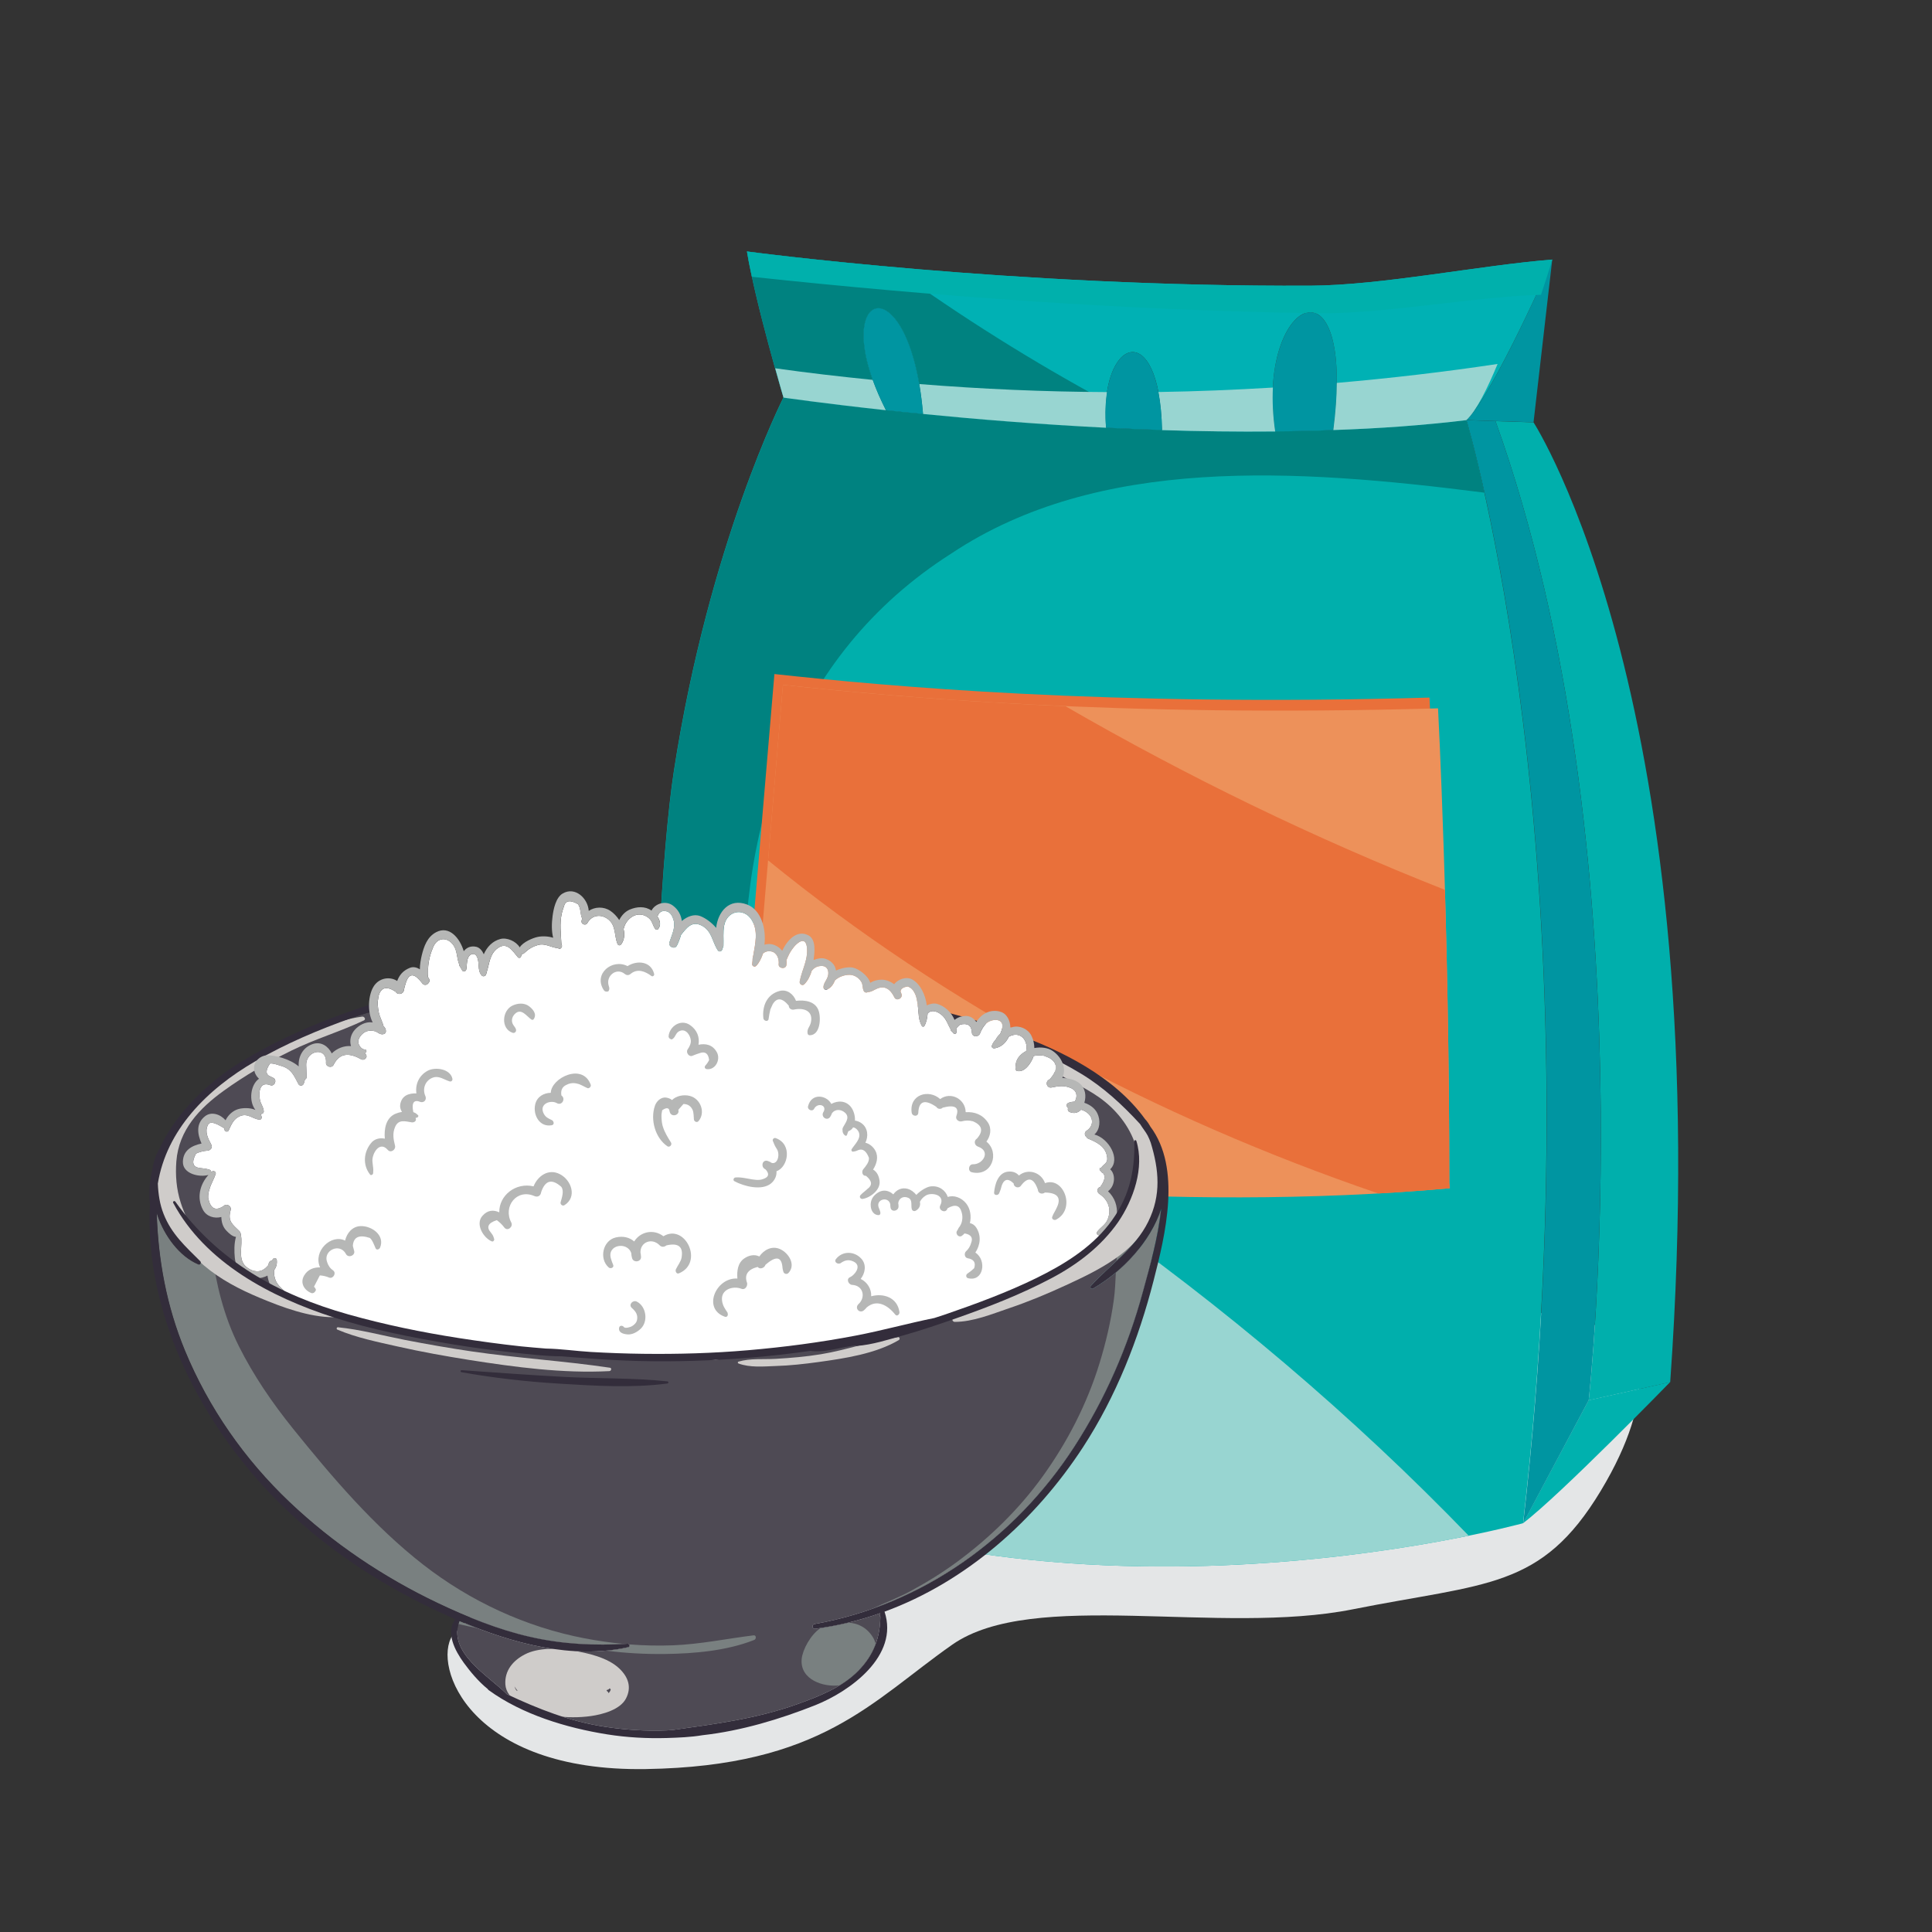
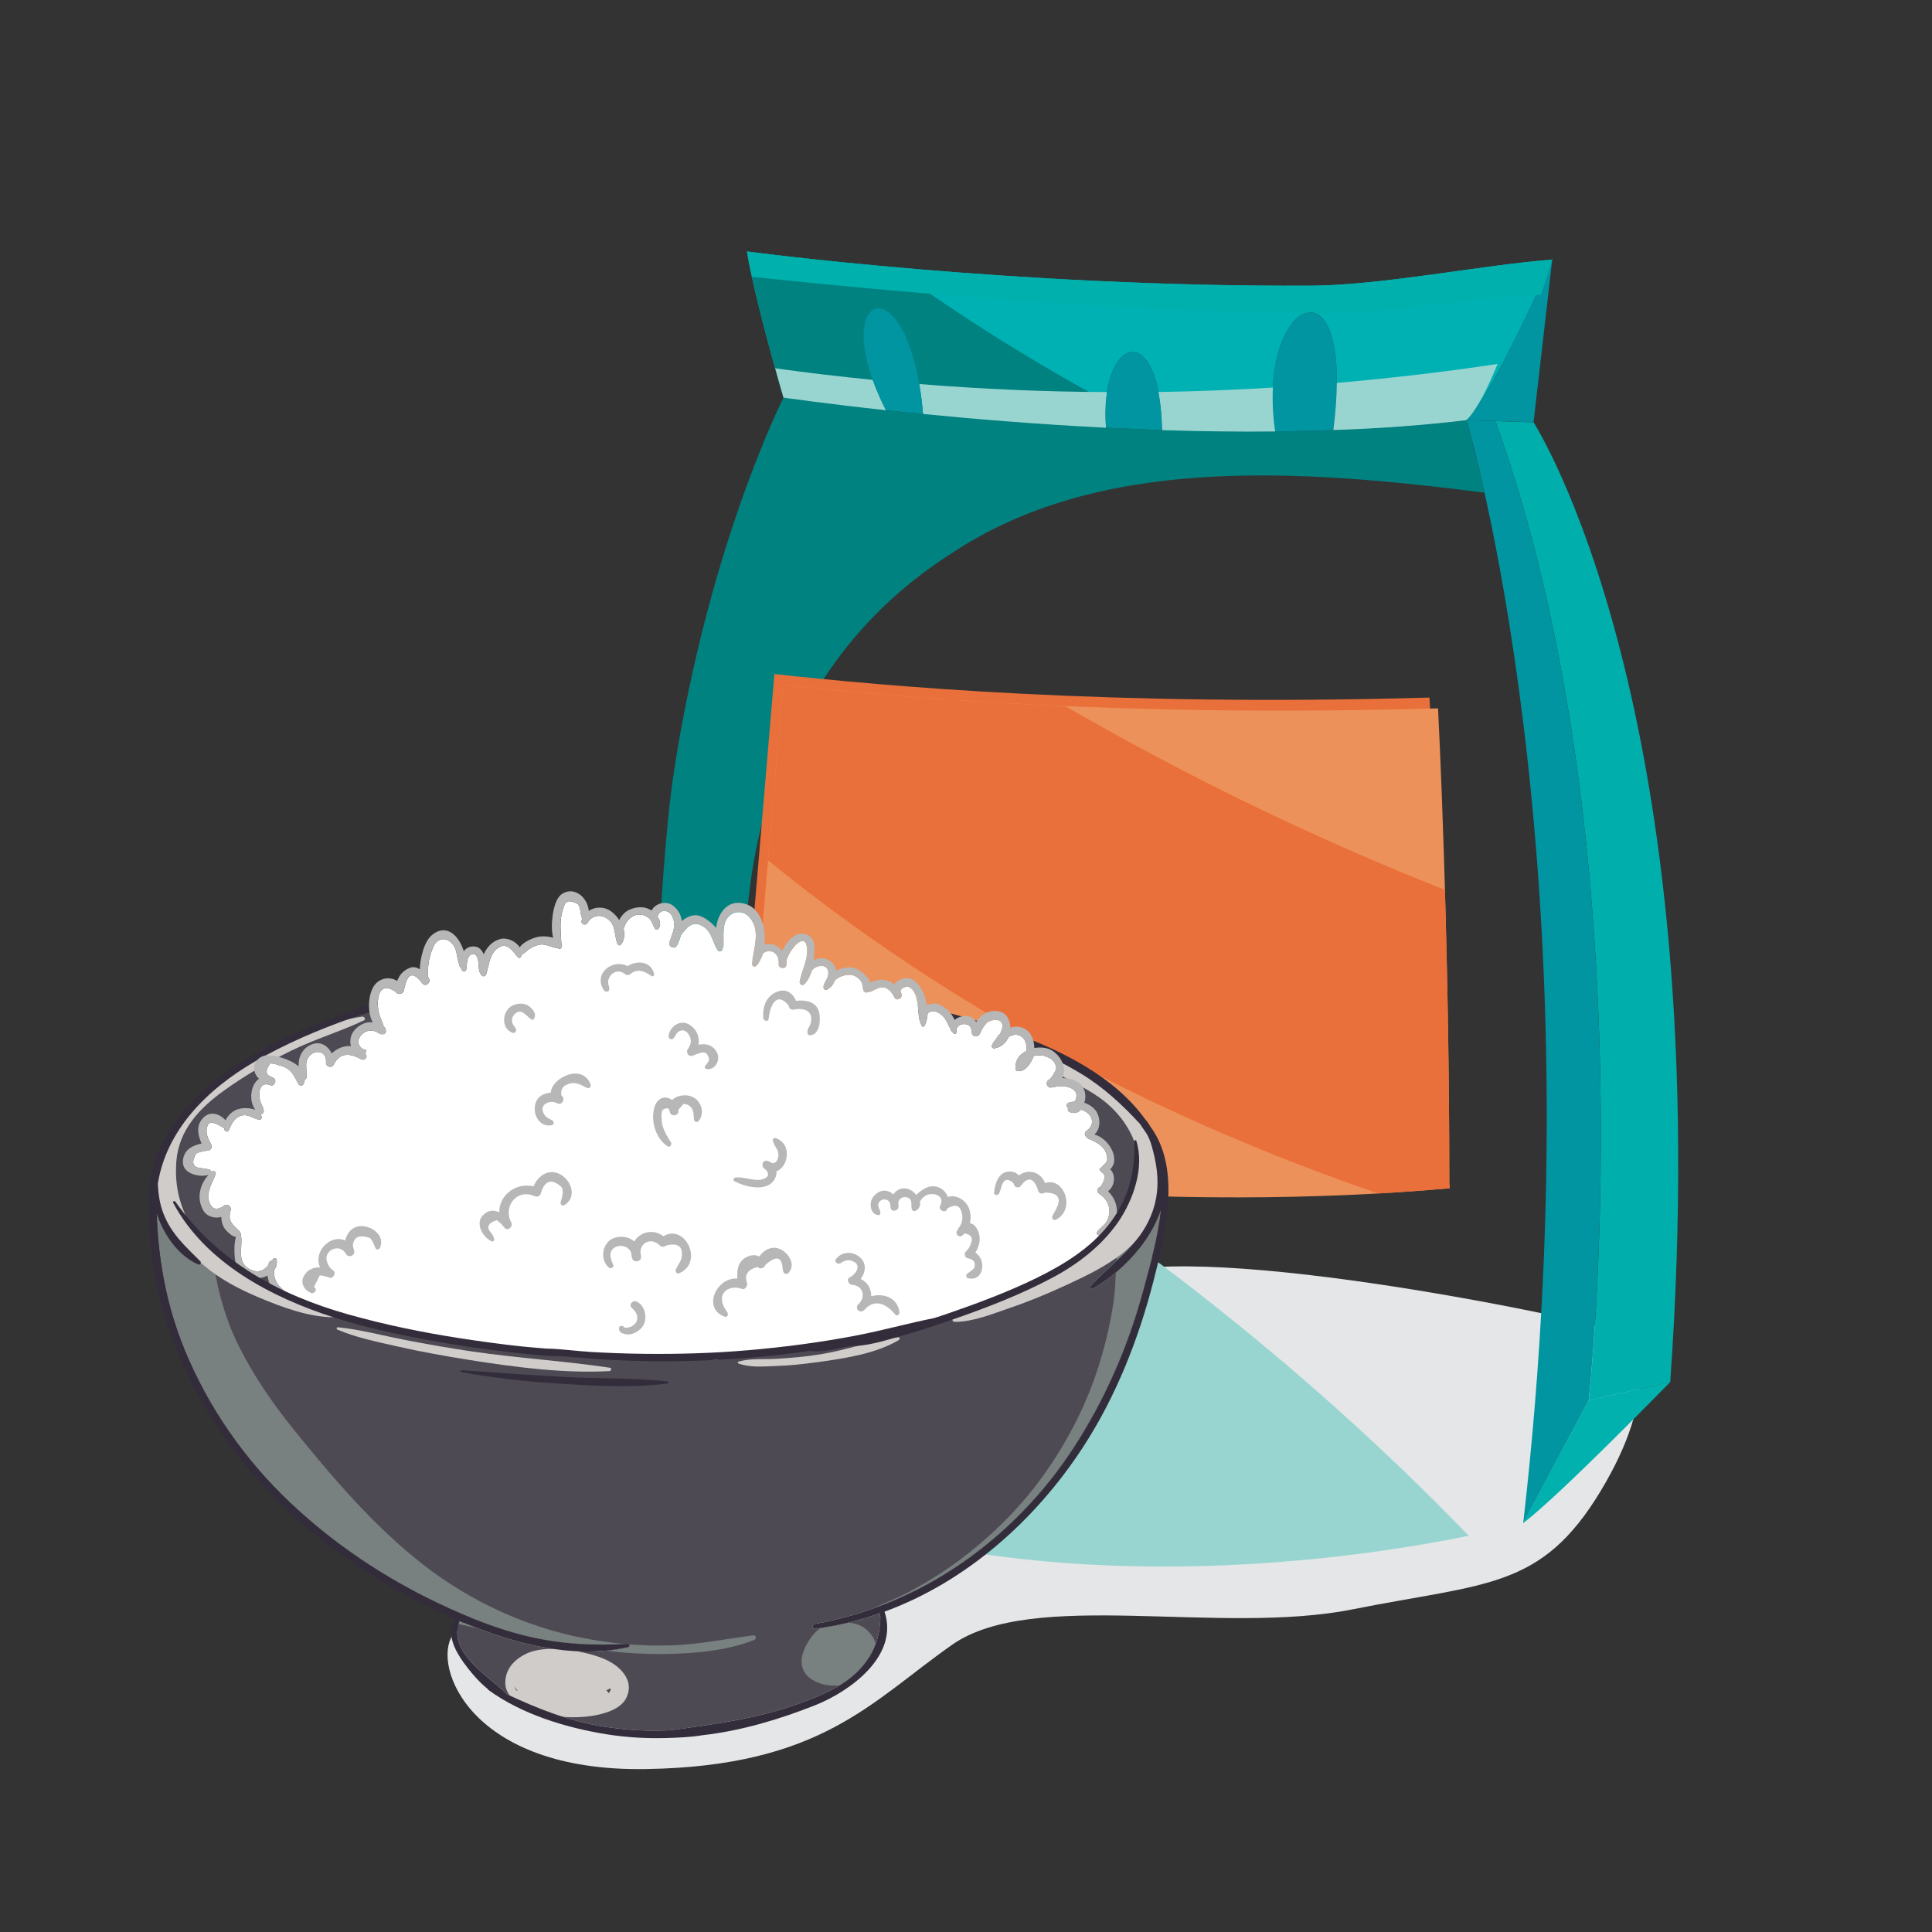
<svg xmlns="http://www.w3.org/2000/svg" version="1.1" id="Capa_1" x="0px" y="0px" viewBox="0 0 269.29 269.29" style="enable-background:new 0 0 269.29 269.29;" xml:space="preserve">
  <rect x="0" y="0" width="269.29" height="269.29" fill="#333333" stroke="none" />
  <style type="text/css">
	.st0{fill:#E4E6E7;}
	.st1{fill:#00AFAC;}
	.st2{fill:#00B1AE;}
	.st3{fill:#0095A1;}
	.st4{fill:#98D5D1;}
	.st5{fill:#008280;}
	.st6{fill:#00B1B4;}
	.st7{fill:#00B0AC;}
	.st8{fill:#E9703A;}
	.st9{fill:#ED915A;}
	.st10{fill:#4E4A54;}
	.st11{fill:#798080;}
	.st12{fill:#CFCCCA;}
	.st13{fill:#332D3B;}
	.st14{fill:#FFFFFF;}
	.st15{fill:#B6B7B6;}
</style>
  <g>
    <path class="st0" d="M63.07,227.94c-2.83,4.3,2.44,19.03,26.94,18.64c24.51-0.39,31.47-9.47,42.72-17.34s37.23-1.22,55.84-4.93   c18.61-3.71,26.26-2.75,34.55-16.51c8.29-13.75,5-20.72,3.83-21.8c-1.16-1.08-54.76-12.67-71.43-8.64   c-16.67,4.02-63.27,21.83-65.52,23.23S63.07,227.94,63.07,227.94z" />
    <g>
      <g>
        <g id="XMLID_2_">
          <g>
            <path class="st1" d="M213.75,58.87c0,0,25.76,39.67,19.05,133.78l-11.36,2.53c0,0,8.61-76.23-12.99-136.48L213.75,58.87z" />
            <path class="st2" d="M221.43,195.17l11.36-2.53c0,0-15.33,15.76-20.5,19.67L221.43,195.17z" />
            <path class="st3" d="M208.45,58.69c21.59,60.25,12.99,136.48,12.99,136.48l-9.13,17.14c10.61-92.15-7.91-153.75-7.91-153.75       L208.45,58.69z" />
-             <path class="st1" d="M185.84,59.94c6.33-0.21,12.59-0.66,18.54-1.38c0,0,18.52,61.61,7.91,153.75c0,0-70.64,19.55-122.29-11.72       c0,0,0.39-70.24,3.94-93.22c4.9-31.61,15.25-51.95,15.25-51.95s5.49,0.8,14.28,1.76c1.61,0.17,3.35,0.36,5.16,0.52       c7.24,0.72,16.03,1.44,25.51,1.92c2.55,0.13,5.16,0.23,7.81,0.32c5.18,0.17,10.47,0.24,15.77,0.19       C180.44,60.11,183.16,60.06,185.84,59.94z" />
            <path class="st4" d="M91.7,134.29c-1.48,29.11-1.69,66.3-1.69,66.3c41.47,25.11,95.15,17.46,114.71,13.47       C172.26,180.44,132.57,153.13,91.7,134.29z" />
            <path class="st5" d="M132.6,77.15c20.45-13.63,47.91-11.85,74.3-8.48c-1.46-6.58-2.52-10.11-2.52-10.11       c-5.95,0.72-12.21,1.17-18.54,1.38c-2.68,0.12-5.4,0.17-8.1,0.19c-5.31,0.05-10.6-0.02-15.77-0.19       c-2.65-0.09-5.26-0.19-7.81-0.32c-9.48-0.47-18.27-1.2-25.51-1.92c-1.82-0.16-3.55-0.35-5.16-0.52       c-8.79-0.95-14.28-1.76-14.28-1.76s-10.35,20.34-15.25,51.95c-3.56,22.98-3.94,93.22-3.94,93.22       c13.54,8.2,28.39,12.88,42.92,15.36C101.02,176.14,87.8,105.66,132.6,77.15z" />
            <path class="st3" d="M216.36,36.18l-2.61,22.68l-5.3-0.17l-4.06-0.14C208.11,55.07,216.36,36.18,216.36,36.18z" />
            <path class="st3" d="M182.71,43.52c2.48,0.08,4.61,4.9,3.13,16.42c-2.68,0.12-5.4,0.17-8.1,0.19       C176.23,50.09,179.73,43.41,182.71,43.52z" />
            <path class="st6" d="M182.69,39.82c-41.63,0.2-78.57-4.77-78.57-4.77c1.19,7.26,5.09,20.37,5.09,20.37s5.49,0.8,14.28,1.76       c-8.71-17.08,3.38-20.96,5.16,0.52c7.24,0.72,16.03,1.44,25.51,1.92c-0.99-12.5,7.49-15.66,7.81,0.32       c5.18,0.17,10.47,0.24,15.77,0.19c-1.51-10.05,1.98-16.72,4.97-16.62c2.48,0.08,4.61,4.9,3.13,16.42       c6.33-0.21,12.59-0.66,18.54-1.38c3.72-3.49,11.98-22.37,11.98-22.37C206.3,36.97,192.64,39.78,182.69,39.82z" />
            <path class="st5" d="M124.35,37.22c-12.44-1.12-20.23-2.16-20.23-2.16c1.19,7.26,5.09,20.37,5.09,20.37s5.49,0.8,14.28,1.76       c-8.71-17.08,3.38-20.96,5.16,0.52c7.24,0.72,16.03,1.44,25.51,1.92c-0.11-1.36-0.09-2.58,0-3.7       C143.97,50.42,134.03,44.2,124.35,37.22z" />
            <path class="st4" d="M109.21,55.42c0,0,5.49,0.8,14.28,1.76c-0.77-1.52-1.38-2.93-1.84-4.23c-4.56-0.46-9.1-0.98-13.6-1.62       C108.72,53.78,109.21,55.42,109.21,55.42z" />
            <path class="st4" d="M128.13,53.53c0.22,1.27,0.4,2.65,0.53,4.17c7.24,0.72,16.03,1.44,25.51,1.92       c-0.15-1.89-0.06-3.53,0.16-4.97C145.54,54.61,136.8,54.23,128.13,53.53z" />
            <path class="st4" d="M177.42,54.02c-5.33,0.32-10.65,0.54-15.97,0.62c0.29,1.46,0.47,3.21,0.52,5.31       c5.18,0.17,10.47,0.24,15.77,0.19C177.41,57.92,177.33,55.87,177.42,54.02z" />
            <path class="st7" d="M214.79,41.09c0.95-2.82,1.57-4.91,1.57-4.91c-10.06,0.79-23.72,3.59-33.68,3.64       c-41.63,0.2-78.57-4.77-78.57-4.77c0.17,1.07,0.41,2.27,0.69,3.53c25.51,2.73,51.31,4.6,77.14,5.06       c0.26-0.09,0.52-0.15,0.77-0.14c0.23,0.01,0.47,0.07,0.69,0.16C192.74,43.83,205.47,41.34,214.79,41.09z" />
            <path class="st4" d="M186.33,53.37c-0.01,1.89-0.16,4.07-0.48,6.57c6.33-0.21,12.59-0.66,18.54-1.38       c1.4-1.31,2.95-4.44,4.35-7.83C201.29,51.85,193.81,52.72,186.33,53.37z" />
            <path class="st3" d="M161.97,59.94c-2.65-0.09-5.26-0.19-7.81-0.32C153.17,47.12,161.65,43.96,161.97,59.94z" />
            <path class="st3" d="M128.65,57.7c-1.82-0.16-3.55-0.35-5.16-0.52C114.78,40.1,126.87,36.22,128.65,57.7z" />
          </g>
        </g>
        <g>
          <path class="st8" d="M200.82,163.41c0-36.21-1.56-65.96-1.56-65.96l-0.01-0.22c-44.85,1.29-75.87-1.6-91.31-3.28l-5.61,66.21      c19.22,2.84,59.47,7.5,98.56,3.96L200.82,163.41z" />
        </g>
        <g>
          <path class="st9" d="M202.01,164.91c0-36.21-1.56-65.96-1.56-65.96l-0.01-0.22c-44.85,1.29-75.87-1.61-91.31-3.28l-5.61,66.21      c19.22,2.84,59.47,7.5,98.55,3.96L202.01,164.91z" />
        </g>
        <g>
          <path class="st8" d="M202.01,164.91c0-15.4-0.28-29.61-0.61-40.88c-18.2-7.18-35.89-15.77-52.9-25.6      c-17.64-0.76-30.87-2.05-39.37-2.97l-2.07,24.46c24.92,20.3,53.97,35.81,85.06,46.43c3.32-0.19,6.64-0.43,9.95-0.72      L202.01,164.91z" />
        </g>
      </g>
      <g>
        <path class="st10" d="M159.31,180.02c-2.08,7.67-5.27,15.01-9.6,21.68c-8.23,12.7-21.22,22.03-36.21,24.67     c-0.37,0.07-0.29,0.71,0.09,0.66c3.14-0.41,6.17-1.15,9.1-2.18c-0.02,0.14-0.03,0.29-0.05,0.43c0,0.04,0.04,0.05,0.07,0.04     c-0.04,2.94-0.92,5.36-3.06,7.55c-2.28,2.34-5.54,3.6-8.56,4.68c-5.68,2.02-11.42,2.75-17.3,3.58c-0.28,0.02-0.56,0.04-0.84,0.06     c-2.9,0.12-5.81-0.07-8.67-0.51c-4.9-0.75-9.24-2.48-13.62-4.53c-2.74-2.72-8.28-5.8-6.62-10.22c7.35,3.13,15.72,5.4,23.52,3.66     c0.27-0.06,0.21-0.5-0.07-0.48c-4.63,0.29-9.12,0.07-13.65-0.97c-4.45-1.02-8.73-2.76-12.84-4.72     c-7.54-3.59-14.57-8.31-20.63-14.06c-6.27-5.95-11.29-13.14-14.59-21.14c-2.56-6.2-3.73-12.62-3.93-19.19     c0.04,0.14,0.09,0.28,0.13,0.42c0.92,2.7,2.99,5.65,5.69,6.77c0.24,0.1,0.41-0.26,0.25-0.42c-2.07-2.07-4-3.77-5.11-6.58     c-0.54-1.35-0.75-2.8-0.81-4.25c1.22-7.44,6.78-13.1,13.58-17.04c4.26-2.47,8.86-4.42,13.5-6.06c0.74-0.26,1.48-0.5,2.23-0.73     c0.06,0.01,0.12,0.01,0.19,0c19.68-4.06,39.55-5.19,59.52-2.74c9.43,1.16,18.92,3.02,27.96,5.98c4.05,1.33,7.97,3.02,11.63,5.23     c3.19,1.92,5.81,4.36,8.3,7.06c0.34,0.56,0.79,1.1,1.06,1.61c0.17,0.32,0.3,0.66,0.43,1.01c1.14,3.76,1.48,7.27-0.35,10.99     s-5.29,5.97-8,8.95c-0.18,0.2,0.05,0.53,0.3,0.38c4.1-2.38,8-6.51,9.51-11.12C161.43,172.48,160.27,176.49,159.31,180.02z" />
        <g>
          <path class="st11" d="M149.71,201.71c4.32-6.67,7.52-14.02,9.6-21.68c0.96-3.53,2.12-7.54,2.5-11.49      c-1.11,3.37-3.48,6.47-6.28,8.83c-0.06,1.3-0.11,2.6-0.29,3.86c-0.41,2.97-1.1,5.9-1.98,8.77c-1.74,5.67-4.48,11-7.94,15.8      c-3.28,4.55-7.36,8.53-11.87,11.86c-2.07,1.53-4.27,2.89-6.53,4.11c-1.78,0.96-3.7,1.68-5.52,2.54      C133.02,220.26,142.97,212.12,149.71,201.71z" />
          <path class="st11" d="M122.05,229.17c-0.07-0.33-0.19-0.65-0.38-0.96c-0.82-1.34-2.09-1.98-3.42-2.03      c-1.28,0.31-2.58,0.56-3.9,0.76c-1.4,0.95-2.49,3.03-2.61,4.31c-0.26,2.88,3.05,3.97,5.36,3.65c0.93-0.57,1.8-1.23,2.56-2.01      C120.79,231.73,121.56,230.5,122.05,229.17z" />
          <path class="st11" d="M155.98,172.91c-0.19,0.93-0.29,1.88-0.36,2.84c1.7-1.6,3.32-3.27,4.38-5.44      c0.36-0.73,0.63-1.44,0.83-2.15c-1.46,1.76-2.99,3.57-4.09,5.49c-0.04-0.25-0.08-0.5-0.14-0.75      C156.53,172.61,156.05,172.6,155.98,172.91z" />
          <path class="st11" d="M105.04,227.94c-3.77,0.47-7.43,1.24-11.24,1.39c-2.04,0.08-4.09,0.03-6.13-0.13      c0.11,0.12,0.09,0.37-0.11,0.41c-0.99,0.22-1.99,0.38-3,0.47c2.68,0.35,5.4,0.49,8.1,0.46c4.1-0.05,8.63-0.44,12.47-1.96      C105.44,228.46,105.43,227.89,105.04,227.94z" />
          <path class="st11" d="M64.04,225.95c-0.05,0.14-0.1,0.28-0.14,0.41c0.86,0.2,1.73,0.4,2.6,0.58      C65.67,226.63,64.85,226.3,64.04,225.95z" />
          <path class="st11" d="M73.84,228.16c4.4,1.01,8.77,1.24,13.25,0.99c-1.88-0.17-3.74-0.44-5.59-0.79      c-8.2-1.57-15.93-5.15-22.51-10.27c-6.88-5.36-12.7-12.2-18.15-18.96c-2.89-3.59-5.51-7.41-7.57-11.54      c-2.11-4.23-3.16-8.66-3.79-13.32c-0.06-0.47-0.68-0.52-0.79-0.1c-2.93-2.61-5.1-5.74-6.18-9.57c-0.06-0.22-0.21-0.34-0.38-0.39      c-0.06,0.26-0.11,0.53-0.15,0.8c0.06,1.45,0.27,2.9,0.81,4.25c1.11,2.81,3.04,4.51,5.11,6.58c0.17,0.17,0,0.52-0.25,0.42      c-2.7-1.13-4.77-4.08-5.69-6.77c-0.05-0.13-0.09-0.28-0.13-0.42c0.2,6.57,1.37,12.98,3.93,19.19      c3.3,7.99,8.32,15.19,14.59,21.14c6.06,5.75,13.09,10.47,20.63,14.06C65.11,225.4,69.39,227.14,73.84,228.16z" />
        </g>
        <g>
          <path class="st12" d="M50.49,141.7c-4.02,0.54-7.96,2.44-11.56,4.25c-3.67,1.84-7.21,4.04-10.41,6.61      c-1.94,1.56-3.35,3.43-4.21,5.6c-0.98,1.01-1.63,2.52-1.94,4.1c-0.08,0.24-0.14,0.49-0.19,0.74c-1.27,2.48-0.14,6,1.07,8.28      c0.92,1.74,2.5,3.43,4.35,4.37c0.27,0.25,0.54,0.49,0.82,0.73c2.3,1.96,5.01,3.36,7.79,4.52c3.11,1.3,6.86,2.7,10.27,2.7      c0.26,0,0.37-0.37,0.14-0.5c-1.69-0.94-3.61-1.47-5.5-2c-0.76-0.28-1.52-0.56-2.26-0.9c-2.09-0.94-4.05-2.16-5.91-3.49      c-1.97-1.41-3.74-3.08-5.35-4.88c-0.53-0.59-1.02-1.22-1.49-1.86c-0.34-0.78-0.68-1.56-0.93-2.37c-0.59-1.85-0.75-3.79-0.6-5.72      c0.34-4.38,3.23-7.41,6.61-9.85c2.97-2.14,6.16-3.99,9.44-5.6c3.28-1.61,6.8-2.64,10.09-4.2      C51.04,142.08,50.79,141.67,50.49,141.7z" />
          <path class="st12" d="M160.97,160.22c-0.12-0.56-0.32-1.1-0.62-1.58c-2.3-5.03-7.24-9.18-12.29-10.7      c-0.42-0.13-0.69,0.51-0.3,0.71c0.04,0.02,0.08,0.04,0.13,0.07c-0.57-0.19-1.13-0.36-1.69-0.49c-0.31-0.07-0.45,0.32-0.21,0.49      c2.27,1.59,4.9,2.61,7.18,4.21c2.36,1.66,4.27,4.01,5.14,6.78c0.98,3.12-0.2,6.38-1.87,9.01c-1.51,2.37-4.08,3.91-5.5,6.28      c-0.01,0.03-0.02,0.05-0.03,0.07c-3.62,2.81-7.71,4.64-12.04,6.33c-0.12,0.05-0.17,0.14-0.18,0.23c-1.95,0.6-4.01,1.05-5.79,2      c-0.3,0.16-0.15,0.62,0.17,0.62c2.56,0,5.18-1.09,7.57-1.9c2.7-0.91,5.33-2.01,7.91-3.2c4.57-2.1,9.63-4.56,11.92-9.31      C162.01,166.63,162,163.3,160.97,160.22z" />
          <path class="st12" d="M85.02,190.64c-6.41-0.95-12.89-1.34-19.31-2.28c-3.11-0.46-6.2-1-9.29-1.6c-3.08-0.6-6.2-1.45-9.32-1.76      c-0.17-0.02-0.24,0.26-0.09,0.32c2.67,1.14,5.63,1.73,8.46,2.37c3.28,0.74,6.59,1.33,9.91,1.86c6.43,1.01,13.05,1.9,19.57,1.56      C85.21,191.08,85.29,190.68,85.02,190.64z" />
          <path class="st12" d="M125.19,186.38c-3.63,0.48-7.14,1.79-10.77,2.38c-2.08,0.34-4.18,0.52-6.29,0.64      c-1.72,0.1-3.53-0.1-5.2,0.39c-0.13,0.04-0.12,0.21,0,0.26c1.64,0.6,3.48,0.41,5.2,0.35c1.98-0.06,3.96-0.28,5.92-0.55      c3.69-0.51,7.99-1.15,11.24-3.07C125.46,186.68,125.41,186.35,125.19,186.38z" />
          <path class="st12" d="M86.34,232.58c-1.62-1.56-4.47-2.19-6.6-2.53c-2.03-0.32-4.7-0.43-6.59,0.55      c-1.64,0.85-2.83,2.25-2.71,4.18c0.07,1.07,0.81,2.03,1.78,2.35c2.75,2.11,6.9,2.52,10.15,2.06c1.57-0.22,4.07-0.87,4.88-2.44      C88.07,235.18,87.57,233.76,86.34,232.58z M84.84,236c-0.05-0.12-0.13-0.23-0.26-0.31c-0.01-0.01-0.03-0.02-0.04-0.03      c0.02-0.03,0.04-0.07,0.06-0.11c0.16-0.02,0.3-0.11,0.39-0.24c0.05,0.07,0.1,0.13,0.14,0.2C85.08,235.67,84.98,235.83,84.84,236      z M71.71,235.06c0.14,0.23,0.29,0.44,0.45,0.64c-0.07-0.03-0.13-0.07-0.2-0.1C71.85,235.43,71.77,235.25,71.71,235.06z" />
        </g>
        <g>
          <path class="st13" d="M160.33,157.01c-0.21-0.38-0.45-0.74-0.73-1.03c-4.29-5.94-11.61-9.54-18.28-11.98      c-9.06-3.32-18.82-5.17-28.36-6.45c-16.67-2.22-33.89-2.17-50.57,0.56c0.24-0.07,0.49-0.14,0.73-0.22      c0.15-0.05,0.13-0.29-0.04-0.28c-5.26,0.24-10.55,2.01-15.47,3.78c-4.87,1.76-9.64,3.93-14.05,6.64      c-4.39,2.69-8.99,6.99-11.28,12c-0.54,0.85-0.87,1.84-1.02,2.88c-0.41,1.6-0.55,3.25-0.37,4.93      c-0.78,15.63,7.43,31.22,18.32,41.91c6.17,6.05,13.49,10.87,21.28,14.59c0.97,0.46,1.96,0.91,2.97,1.35      c-1.37,1.91-0.04,4.38,1.18,6.07c0.89,1.22,2.04,2.61,3.35,3.67c0.02,0.05,0.05,0.09,0.1,0.13c4.68,3.41,10.87,5.28,16.52,6.18      c2.76,0.44,5.56,0.59,8.35,0.51c1.57-0.05,3.3-0.11,4.96-0.39c5.41-0.6,10.88-2.26,15.73-4.19c4.82-1.92,11.69-6.86,9.64-13.03      c11.41-4.18,21.03-12.75,27.66-22.92c4.6-7.06,7.74-15.04,9.83-23.18C162.42,172.15,164.72,162.86,160.33,157.01z       M159.31,180.02c-2.08,7.67-5.27,15.01-9.6,21.68c-8.23,12.7-21.22,22.03-36.21,24.67c-0.37,0.07-0.29,0.71,0.09,0.66      c3.14-0.41,6.17-1.15,9.1-2.18c-0.02,0.14-0.03,0.29-0.05,0.43c0,0.04,0.04,0.05,0.07,0.04c-0.04,2.94-0.92,5.36-3.06,7.55      c-2.28,2.34-5.54,3.6-8.56,4.68c-5.68,2.02-11.42,2.75-17.3,3.58c-0.28,0.02-0.56,0.04-0.84,0.06c-2.9,0.12-5.81-0.07-8.67-0.51      c-4.9-0.75-9.24-2.48-13.62-4.53c-2.74-2.72-8.28-5.8-6.62-10.22c7.35,3.13,15.72,5.4,23.52,3.66c0.27-0.06,0.21-0.5-0.07-0.48      c-4.63,0.29-9.12,0.07-13.65-0.97c-4.45-1.02-8.73-2.76-12.84-4.72c-7.54-3.59-14.57-8.31-20.63-14.06      c-6.27-5.95-11.29-13.14-14.59-21.14c-2.56-6.2-3.73-12.62-3.93-19.19c0.04,0.14,0.09,0.28,0.13,0.42      c0.92,2.7,2.99,5.65,5.69,6.77c0.24,0.1,0.41-0.26,0.25-0.42c-2.07-2.07-4-3.77-5.11-6.58c-0.54-1.35-0.75-2.8-0.81-4.25      c1.22-7.44,6.78-13.1,13.58-17.04c4.26-2.47,8.86-4.42,13.5-6.06c0.74-0.26,1.48-0.5,2.23-0.73c0.06,0.01,0.12,0.01,0.19,0      c19.68-4.06,39.55-5.19,59.52-2.74c9.43,1.16,18.92,3.02,27.96,5.98c4.05,1.33,7.97,3.02,11.63,5.23      c3.19,1.92,5.81,4.36,8.3,7.06c0.34,0.56,0.79,1.1,1.06,1.61c0.17,0.32,0.3,0.66,0.43,1.01c1.14,3.76,1.48,7.27-0.35,10.99      s-5.29,5.97-8,8.95c-0.18,0.2,0.05,0.53,0.3,0.38c4.1-2.38,8-6.51,9.51-11.12C161.43,172.48,160.27,176.49,159.31,180.02z" />
          <g>
            <path class="st14" d="M151.38,174.36c-0.86,0.69-2.28,1.35-2.87,2.35c-0.13-0.06-0.29-0.06-0.45,0.02       c-2.56,1.34-5.13,2.63-7.81,3.73c-1.16,0.48-2.34,0.92-3.52,1.35c-0.95,0.35-1.99,0.52-2.75,1.19       c-1.24,0.36-2.45,0.91-3.66,1.33c-1.8,0.63-3.63,1.15-5.48,1.63c-1.64,0.42-3.3,0.75-4.97,1.04c-1.54,0.27-3.17,0.36-4.7,0.73       c-1.05-0.02-2.11,0.17-3.16,0.29c-1.81,0.21-3.61,0.43-5.41,0.66c-2.28,0.29-4.65,0.46-6.94,0.88       c-1.66-0.22-3.41-0.02-5.07-0.01c-2.04,0.01-4.09-0.04-6.13-0.12c-2.04-0.08-4.08-0.23-6.12-0.39       c-1.85-0.15-3.74-0.48-5.61-0.52c-1.21-0.21-2.49-0.19-3.71-0.28c-1.81-0.14-3.61-0.33-5.41-0.54       c-3.1-0.36-6.27-1.18-9.41-1.48c-3.12-0.9-6.39-1.22-9.52-2.16c-3.06-0.91-5.88-2.26-8.73-3.65c-0.29-0.55-0.84-0.89-1.21-1.39       c-0.44-0.59-0.57-1.27-0.54-1.96c0.29-0.39,0.45-0.87,0.38-1.43c-0.04-0.29-0.35-0.37-0.53-0.14       c-0.06,0.08-0.11,0.15-0.17,0.23c-0.16,0-0.31,0.09-0.39,0.29c-0.05,0.12-0.09,0.25-0.12,0.37c-0.17,0.2-0.36,0.39-0.59,0.54       c-0.84,0.56-1.88,0.2-2.55-0.43c-1.14-1.09-0.35-2.95-0.65-4.32c0.02-0.03,0.03-0.06,0.01-0.1c-0.05-0.15-0.1-0.34-0.21-0.46       c-0.95-0.95-1.68-1.34-1.23-2.94c0.16-0.56-0.57-0.99-0.98-0.57c-1.13,0.75-1.84,0.38-2.15-1.11       c-0.02-0.45,0.05-0.89,0.21-1.32c0.19-0.69,0.61-1.34,0.83-2.03c0.11-0.33-0.32-0.53-0.55-0.32c-0.03,0.02-0.05,0.05-0.07,0.07       c0.01-0.15-0.07-0.3-0.26-0.36c-0.55-0.16-0.7-0.14-1.33-0.23c-1.01-0.12-1.18-0.8-0.53-2.01c0.52-0.24,1.06-0.37,1.63-0.41       c0.43-0.05,0.71-0.44,0.49-0.86c-0.45-0.86-0.93-1.73-0.47-2.7c0.36-0.78,1.56,0.02,2.29,0.44c0.01,0.08,0.02,0.16,0.04,0.24       c0.06,0.25,0.46,0.32,0.57,0.07c0.39-0.84,0.68-1.63,1.61-2.01c1.04-0.42,1.69,0.36,2.62,0.5c0.24,0.04,0.41-0.13,0.37-0.37       c-0.03-0.17-0.08-0.32-0.16-0.45c0.26,0.1,0.5-0.14,0.45-0.41c-0.1-0.56-0.17-0.55-0.42-1.15c-0.29-0.7-0.47-3.13,1.34-2.42       c0.59,0.23,0.98-0.73,0.43-1.01c-0.12-0.06-0.24-0.12-0.36-0.18c-0.75-0.26-0.78-0.87-0.1-1.84c0.48-0.03,1.11,0.21,1.57,0.35       c1.43,0.42,1.76,1.37,2.39,2.54c0.13,0.25,0.55,0.26,0.68,0c0.12-0.23,0.18-0.46,0.21-0.67c0.12-0.03,0.23-0.13,0.22-0.27l0,0       c0.02-0.58-0.03-1.15-0.04-1.73c-0.03-2.09,2.92-2.62,2.76-0.31c-0.04,0.55,0.81,0.78,1.05,0.29c0.91-1.83,2.36-1.62,3.86-0.78       c0.4,0.22,0.95-0.24,0.66-0.66c-0.06-0.08-0.12-0.16-0.18-0.23c0.03-0.01,0.06-0.01,0.08-0.02c0.25-0.07,0.21-0.47-0.06-0.46       c-0.41,0.02-0.77-0.48-0.87-0.81c-0.18-0.56,0.28-1.18,0.7-1.49c0.44-0.33,0.99-0.38,1.51-0.26c0.46,0.11,0.7,0.5,1.19,0.44       c0.22-0.03,0.4-0.16,0.41-0.41c0.01-0.31-0.13-0.54-0.33-0.72c-0.12-0.49-0.35-0.93-0.53-1.45c-0.21-0.62-0.27-1.26-0.29-1.9       c0.05-0.3,0.09-0.59,0.14-0.89c0.34-1.2,1.14-1.38,2.38-0.55c0.23,0.48,1.01,0.35,1.12-0.15c0.06-0.3,0.13-0.59,0.22-0.88       c0.67-2.48,1.96-0.63,2.39-0.12c0.43,0.51,1.22-0.15,0.9-0.69c-0.05-0.08-0.1-0.16-0.15-0.24c0.06-0.36,0.02-0.75,0.03-1.16       c0.04-1.03,0.31-2.07,0.72-3.02c0.58-1.34,1.94-1.41,2.78-0.28c0.58,0.78,0.48,1.8,0.82,2.67c0.02,0.04,0.04,0.07,0.06,0.11       c-0.04,0.03-0.05,0.08-0.02,0.12c0.15,0.21,0.27,0.4,0.38,0.64c0.11,0.25,0.51,0.17,0.57-0.07c0.13-0.56,0.04-1.13,0.27-1.67       c0.22-0.52,0.85-0.78,1.18-0.23c0.49,0.82,0.04,1.97,0.72,2.7c0.16,0.17,0.45,0.12,0.56-0.07c0.08-0.14,0.12-0.3,0.15-0.46       c0.39-1.21,0.38-2.46,1.54-3.3c1.29-0.93,2.09,0.47,2.79,1.29c0.1,0.12,0.34,0.1,0.41-0.05c0.06-0.13,0.08-0.25,0.1-0.38       c0.25-0.03,0.35-0.12,0.58-0.34c0.49-0.45,1.03-0.74,1.67-0.93c1.06-0.32,1.89,0.38,2.83,0.42c0.14,0.15,0.4,0.11,0.47-0.08       c0.07-0.06,0.09-0.17,0.08-0.26c-0.02-0.09-0.04-0.18-0.08-0.26c-0.06-1.43-0.26-2.75,0.05-4.21c0.08-0.31,0.17-0.62,0.28-0.93       c0.21-0.9,0.88-1.03,1.99-0.38c0.43,0.6,0.28,1.38,0.59,2.03c-0.04,0.08-0.07,0.17-0.09,0.26c-0.14,0.47,0.56,0.77,0.8,0.34       c0.65-1.17,1.98-1.3,2.97-0.47c1.04,0.88,0.77,2.24,1.23,3.37c0.09,0.23,0.36,0.27,0.51,0.07c0.46-0.64,0.52-1.39,0.34-2.12       c0.15-0.7,0.55-1.32,1.17-1.72c0.78-0.52,1.75-0.38,2.42,0.24c0.43,0.4,0.49,1.02,0.84,1.47c0.09,0.11,0.3,0.11,0.39,0       c0.44-0.55,0.27-1.2-0.09-1.74c0.14-0.57,0.58-0.91,1.26-0.74c0.6,0.15,0.86,0.78,1,1.3c0.27,1.01-0.32,2.1-0.6,3.04       c-0.18,0.61,0.75,1.02,1.04,0.44c0.23-0.46,0.43-0.97,0.57-1.48c0.77-0.97,1.52-2.05,2.94-1.28c1.39,0.75,1.42,2.25,2.19,3.41       c0.17,0.26,0.5,0.19,0.61-0.08c0.05-0.11,0.08-0.23,0.11-0.35c0.04-0.05,0.07-0.11,0.07-0.18c0.04-0.96-0.08-1.88,0.1-2.84       c0.39-2.05,2.7-2.57,3.83-0.78c0.97,1.54,0.5,3.32,0.22,5c-0.06,0.19-0.1,0.4-0.09,0.61c0,0,0,0,0,0.01       c-0.02,0.19-0.04,0.37-0.05,0.56c-0.02,0.28,0.36,0.42,0.55,0.23c0.42-0.44,0.74-1.05,0.96-1.74c0.31-0.25,0.7-0.37,1.17-0.27       c0.79,0.17,1.09,1.07,1.01,1.77c-0.07,0.61,0.98,0.75,1.07,0.14c0.04-0.24,0.04-0.47,0.01-0.7c0.14-0.33,0.28-0.66,0.45-0.98       c0.18-0.31,0.38-0.6,0.61-0.88c0.33-0.41,1.64-1.7,1.81,0.19c0.09,1.09-0.25,2.06-0.57,3.04c-0.05,0.11-0.08,0.22-0.11,0.33       c-0.14,0.42-0.26,0.84-0.34,1.27c-0.07,0.37,0.36,0.67,0.65,0.38c0.5-0.5,0.82-1.17,1.03-1.88c0.31-0.37,0.69-0.65,1.35-0.66       c0.87-0.02,1.09,0.76,0.89,1.46c-0.03,0.1-0.07,0.19-0.11,0.27c-0.02,0.04-0.04,0.08-0.06,0.12c-0.19,0.36-0.43,0.67-0.44,1.11       c0,0.22,0.23,0.41,0.44,0.34c0.56-0.19,0.94-0.71,1.16-1.29c0.51-0.46,1.14-0.71,1.82-0.77c0.78-0.07,1.46,0.33,1.86,0.98       c0.25,0.41,0.12,0.88,0.36,1.3c0.12,0.2,0.39,0.24,0.56,0.1c0.04,0.01,0.09,0.02,0.14,0.01c0.66-0.11,1.09-0.62,1.83-0.64       c0.87-0.02,1.38,0.71,1.72,1.39c0.28,0.57,1.15,0.16,1-0.42c-0.04-0.14-0.09-0.28-0.15-0.4c0.03-0.37,0.36-0.61,1.01-0.7       c0.42,0.15,0.72,0.43,0.91,0.82c0.32,0.52,0.42,1.3,0.5,1.88c0.13,1,0.04,1.92,0.56,2.81c0.07,0.12,0.26,0.13,0.34,0       c0.28-0.49,0.42-1.11,0.46-1.77c0.06-0.05,0.12-0.1,0.19-0.15c0.62-0.4,1.38,0.03,1.84,0.44c0.59,0.53,0.8,1.3,1.19,1.97v0.01       c0,0.13,0.08,0.23,0.18,0.27c0.07,0.09,0.15,0.19,0.23,0.27c0.11,0.11,0.34,0.07,0.37-0.1c0.05-0.22,0.06-0.45,0.05-0.67       c0.14-0.18,0.31-0.34,0.49-0.47c1.03-0.25,1.57,0.11,1.62,1.07c0.02,0.7,0.9,0.74,1.15,0.15c0.17-0.47,0.42-0.89,0.75-1.27       c0.67-0.82,3.12-1.1,2.13,1.17c-0.03,0.07-0.07,0.13-0.1,0.2c-0.25,0.23-0.47,0.49-0.6,0.77c-0.22,0.25-0.43,0.51-0.54,0.85       c-0.08,0.24,0.16,0.4,0.37,0.37c0.92-0.14,1.62-0.79,1.98-1.61c0.96-0.57,2.02-0.28,2.39,0.84c0.13,0.38,0.12,0.77,0.04,1.15       c-0.85,0.44-1.47,1.16-1.47,2.11c0,0.05,0.03,0.1,0.08,0.12c-0.03,0.05-0.06,0.11-0.08,0.17c-0.06,0.15,0.06,0.35,0.21,0.38       c0.99,0.19,1.7-0.8,2.1-1.59c0.08-0.16,0.15-0.33,0.2-0.5c0.48-0.12,0.99-0.11,1.47-0.03c0.24,0.1,0.47,0.19,0.71,0.29       c1.21,0.71,1.23,1.71,0.06,2.99c-0.7,0.27-0.44,1.3,0.31,1.13c0.91-0.2,1.73-0.31,2.63,0.08c0.92,0.4,0.96,1.21,0.55,1.89       c-0.31,0.02-0.61,0.07-0.88,0.18c-0.21,0.08-0.32,0.3-0.21,0.51c0.06,0.12,0.1,0.17,0.18,0.22c-0.12,0.19-0.02,0.46,0.21,0.55       c0.67,0.27,1.2,0.08,1.58-0.33c0.31,0.09,0.61,0.22,0.88,0.44c0.92,0.73,0.85,1.89-0.11,2.5c-0.35,0.23-0.28,0.7,0,0.88       c0.04,0.09,0.1,0.17,0.19,0.2c1.27,0.53,2.53,1.13,2.69,2.68c0.08,0.8-0.51,0.88-0.84,1.39c-0.03,0.01-0.05,0.01-0.08,0.02       c-0.19,0.05-0.19,0.28-0.05,0.39c0.03,0.01,0.05,0.03,0.07,0.05c0.02,0.05,0.05,0.1,0.09,0.15c0.05,0.06,0.14,0.11,0.23,0.13       c0.37,0.45,0.24,1.1-0.41,1.96c-0.47,0.09-0.46,0.72-0.12,0.94c1.28,0.84,1.77,2.23,1.13,3.66c-0.31,0.7-1.02,1.05-1.44,1.66       c-0.14,0.19,0.05,0.44,0.26,0.45c0.45,0.01,0.86-0.15,1.21-0.42C153.66,172.8,152.13,173.76,151.38,174.36z" />
            <g>
              <path class="st15" d="M154.44,166.04c1.03-0.77,1.07-2.39,0.3-3.06c1.49-1.4-0.18-4.32-2.2-4.85c0.8-0.69,0.88-2,0.41-2.96        c-0.34-0.7-1.03-1.2-1.81-1.46c0.15-0.48,0.18-1,0.09-1.43c-0.31-1.49-1.75-1.98-3.16-2.03c0.6-1.22,0.02-2.83-1.33-3.76        c-0.66-0.46-1.64-0.58-2.57-0.41c0-0.59-0.14-1.18-0.41-1.73c-0.46-0.93-1.64-1.46-2.63-1.19c-0.1,0.03-0.2,0.06-0.31,0.1        c0.01-0.66-0.19-1.31-0.66-1.81c-0.59-0.63-1.8-0.68-2.54-0.35c-0.69,0.3-1.17,0.77-1.54,1.34c-0.35-0.5-0.86-0.86-1.52-0.83        c-0.56,0.02-1.11,0.21-1.51,0.55c-0.43-1.06-1.38-1.95-2.46-2.24c-0.41-0.11-0.93-0.01-1.41,0.21        c-0.19-1.47-0.88-2.92-1.96-3.57c-0.86-0.52-2.04-0.08-2.59,0.62c-0.4-0.3-0.87-0.52-1.37-0.6c-0.56-0.09-1.39,0.04-1.96,0.41        c-0.27-0.98-1.58-1.93-2.38-2.11c-0.6-0.14-1.57,0.02-2.4,0.4c-0.09-0.82-0.74-1.42-1.51-1.65c-0.46-0.14-1.05-0.05-1.61,0.18        c0-0.02,0.01-0.04,0.01-0.05c0.12-0.96,0.38-2.8-0.72-3.38c-1.55-0.83-2.94,0.59-3.66,2.15c-0.36-0.46-0.87-0.8-1.49-0.92        c-0.33-0.06-0.67-0.03-0.99,0.07c0.27-2.26-0.47-4.86-2.41-5.6c-2.52-0.96-4.08,1.04-4.32,3.25        c-0.64-0.76-1.49-1.37-2.23-1.65c-0.85-0.31-1.79,0.05-2.55,0.69c-0.11-0.81-0.48-1.57-1.24-2.14        c-1.01-0.77-2.5-0.29-2.99,0.69c-0.89-0.64-2.05-0.56-3.03-0.14c-0.64,0.27-1.15,0.82-1.47,1.46        c-0.34-0.52-0.77-0.97-1.23-1.28c-0.94-0.63-2.15-0.58-3.02,0c-0.11-1.74-1.89-3.44-3.63-2.42c-0.96,0.56-1.28,2.17-1.41,3.15        c-0.13,0.99-0.16,2.04,0.08,3.02c-0.73-0.24-1.63-0.24-2.19-0.11c-0.64,0.14-2,0.69-2.47,1.45c-0.51-0.86-1.78-1.41-2.7-1.17        c-1.1,0.29-1.87,1.12-2.31,2.13c-0.2-0.47-0.55-0.92-1.05-1.04c-0.76-0.17-1.35,0.11-1.74,0.61        c-0.53-1.79-2.01-3.63-3.86-2.64c-1.23,0.65-1.69,1.96-2,3.24c-0.12,0.51-0.26,1.24-0.26,1.93c-0.42-0.27-0.9-0.4-1.39-0.21        c-0.96,0.38-1.46,1.01-1.77,1.83c-1.04-0.67-2.55-0.43-3.29,0.78c-0.75,1.21-0.9,3.51-0.12,5.01        c-0.04-0.01-0.08-0.01-0.11-0.02c-0.89-0.11-1.8,0.39-2.38,1.03c-0.56,0.62-0.78,1.49-0.54,2.28        c-0.95-0.08-1.96,0.31-2.68,1.02c-0.48-0.99-1.48-1.71-2.67-1.3c-1.39,0.48-2.02,1.78-1.94,3.11c-1.2-1.04-3.34-1.6-4.47-1.54        c-0.89,0.05-1.75,0.82-1.75,1.74c0,0.64,0.28,1.13,0.69,1.52c-1.19,0.83-1.47,3.11-0.5,4.35c-0.74-0.34-1.79-0.3-2.42-0.11        c-0.73,0.22-1.4,0.83-1.74,1.55c-0.71-0.83-1.98-1.28-2.88-0.55c-1.28,1.03-1.04,2.48-0.47,3.79        c-1.35,0.29-2.56,0.93-2.6,2.54c-0.04,1.7,2.3,2.2,3.56,1.84c-1.2,1.33-1.66,3.19-0.77,4.85c0.51,0.96,1.61,1.26,2.57,1.01        c0.01,0.69,0.2,1.38,0.7,1.9c0.39,0.4,0.84,0.83,1.34,0.87c-0.27,0.93-0.25,2.04-0.16,2.95c0.1,1.09,0.71,1.94,1.63,2.49        c0.82,0.49,2.01,0.43,2.92-0.04c0.06,0.42,0.17,0.83,0.34,1.23c0.34,0.81,1.19,1.8,2.15,1.67c0.14-0.02,0.24-0.15,0.17-0.29        c-0.29-0.55-0.84-0.89-1.21-1.39c-0.44-0.59-0.57-1.27-0.54-1.96c0.29-0.39,0.45-0.87,0.38-1.43        c-0.04-0.29-0.35-0.37-0.53-0.14c-0.06,0.08-0.11,0.15-0.17,0.23c-0.16,0-0.31,0.09-0.39,0.29c-0.05,0.12-0.09,0.25-0.12,0.37        c-0.17,0.2-0.36,0.39-0.59,0.54c-0.84,0.56-1.88,0.2-2.55-0.43c-1.14-1.09-0.35-2.95-0.65-4.32c0.02-0.03,0.03-0.06,0.01-0.1        c-0.05-0.15-0.1-0.34-0.21-0.46c-0.95-0.95-1.68-1.34-1.23-2.94c0.16-0.56-0.57-0.99-0.98-0.57        c-1.13,0.75-1.84,0.38-2.15-1.11c-0.02-0.45,0.05-0.89,0.21-1.32c0.19-0.69,0.61-1.34,0.83-2.03        c0.11-0.33-0.32-0.53-0.55-0.32c-0.03,0.02-0.05,0.05-0.07,0.07c0.01-0.15-0.07-0.3-0.26-0.36c-0.55-0.16-0.7-0.14-1.33-0.23        c-1.01-0.12-1.18-0.8-0.53-2.01c0.52-0.24,1.06-0.37,1.63-0.41c0.43-0.05,0.71-0.44,0.49-0.86c-0.45-0.86-0.93-1.73-0.47-2.7        c0.36-0.78,1.56,0.02,2.29,0.44c0.01,0.08,0.02,0.16,0.04,0.24c0.06,0.25,0.46,0.32,0.57,0.07c0.39-0.84,0.68-1.63,1.61-2.01        c1.04-0.42,1.69,0.36,2.62,0.5c0.24,0.04,0.41-0.13,0.37-0.37c-0.03-0.17-0.08-0.32-0.16-0.45c0.26,0.1,0.5-0.14,0.45-0.41        c-0.1-0.56-0.17-0.55-0.42-1.15c-0.29-0.7-0.47-3.13,1.34-2.42c0.59,0.23,0.98-0.73,0.43-1.01c-0.12-0.06-0.24-0.12-0.36-0.18        c-0.75-0.26-0.78-0.87-0.1-1.84c0.48-0.03,1.11,0.21,1.57,0.35c1.43,0.42,1.76,1.37,2.39,2.54c0.13,0.25,0.55,0.26,0.68,0        c0.12-0.23,0.18-0.46,0.21-0.67c0.12-0.03,0.23-0.13,0.22-0.27l0,0c0.02-0.58-0.03-1.15-0.04-1.73        c-0.03-2.09,2.92-2.62,2.76-0.31c-0.04,0.55,0.81,0.78,1.05,0.29c0.91-1.83,2.36-1.62,3.86-0.78c0.4,0.22,0.95-0.24,0.66-0.66        c-0.06-0.08-0.12-0.16-0.18-0.23c0.03-0.01,0.06-0.01,0.08-0.02c0.25-0.07,0.21-0.47-0.06-0.46        c-0.41,0.02-0.77-0.48-0.87-0.81c-0.18-0.56,0.28-1.18,0.7-1.49c0.44-0.33,0.99-0.38,1.51-0.26c0.46,0.11,0.7,0.5,1.19,0.44        c0.22-0.03,0.4-0.16,0.41-0.41c0.01-0.31-0.13-0.54-0.33-0.72c-0.12-0.49-0.35-0.93-0.53-1.45c-0.21-0.62-0.27-1.26-0.29-1.9        c0.05-0.3,0.09-0.59,0.14-0.89c0.34-1.2,1.14-1.38,2.38-0.55c0.23,0.48,1.01,0.35,1.12-0.15c0.06-0.3,0.13-0.59,0.22-0.88        c0.67-2.48,1.96-0.63,2.39-0.12c0.43,0.51,1.22-0.15,0.9-0.69c-0.05-0.08-0.1-0.16-0.15-0.24c0.06-0.36,0.02-0.75,0.03-1.16        c0.04-1.03,0.31-2.07,0.72-3.02c0.58-1.34,1.94-1.41,2.78-0.28c0.58,0.78,0.48,1.8,0.82,2.67c0.02,0.04,0.04,0.07,0.06,0.11        c-0.04,0.03-0.05,0.08-0.02,0.12c0.15,0.21,0.27,0.4,0.38,0.64c0.11,0.25,0.51,0.17,0.57-0.07c0.13-0.56,0.04-1.13,0.27-1.67        c0.22-0.52,0.85-0.78,1.18-0.23c0.49,0.82,0.04,1.97,0.72,2.7c0.16,0.17,0.45,0.12,0.56-0.07c0.08-0.14,0.12-0.3,0.15-0.46        c0.39-1.21,0.38-2.46,1.54-3.3c1.29-0.93,2.09,0.47,2.79,1.29c0.1,0.12,0.34,0.1,0.41-0.05c0.06-0.13,0.08-0.25,0.1-0.38        c0.25-0.03,0.35-0.12,0.58-0.34c0.49-0.45,1.03-0.74,1.67-0.93c1.06-0.32,1.89,0.38,2.83,0.42c0.14,0.15,0.4,0.11,0.47-0.08        c0.07-0.06,0.09-0.17,0.08-0.26c-0.02-0.09-0.04-0.18-0.08-0.26c-0.06-1.43-0.26-2.75,0.05-4.21        c0.08-0.31,0.17-0.62,0.28-0.93c0.21-0.9,0.88-1.03,1.99-0.38c0.43,0.6,0.28,1.38,0.59,2.03c-0.04,0.08-0.07,0.17-0.09,0.26        c-0.14,0.47,0.56,0.77,0.8,0.34c0.65-1.17,1.98-1.3,2.97-0.47c1.04,0.88,0.77,2.24,1.23,3.37c0.09,0.23,0.36,0.27,0.51,0.07        c0.46-0.64,0.52-1.39,0.34-2.12c0.15-0.7,0.55-1.32,1.17-1.72c0.78-0.52,1.75-0.38,2.42,0.24c0.43,0.4,0.49,1.02,0.84,1.47        c0.09,0.11,0.3,0.11,0.39,0c0.44-0.55,0.27-1.2-0.09-1.74c0.14-0.57,0.58-0.91,1.26-0.74c0.6,0.15,0.86,0.78,1,1.3        c0.27,1.01-0.32,2.1-0.6,3.04c-0.18,0.61,0.75,1.02,1.04,0.44c0.23-0.46,0.43-0.97,0.57-1.48c0.77-0.97,1.52-2.05,2.94-1.28        c1.39,0.75,1.42,2.25,2.19,3.41c0.17,0.26,0.5,0.19,0.61-0.08c0.05-0.11,0.08-0.23,0.11-0.35c0.04-0.05,0.07-0.11,0.07-0.18        c0.04-0.96-0.08-1.88,0.1-2.84c0.39-2.05,2.7-2.57,3.83-0.78c0.97,1.54,0.5,3.32,0.22,5c-0.06,0.19-0.1,0.4-0.09,0.61        c0,0,0,0,0,0.01c-0.02,0.19-0.04,0.37-0.05,0.56c-0.02,0.28,0.36,0.42,0.55,0.23c0.42-0.44,0.74-1.05,0.96-1.74        c0.31-0.25,0.7-0.37,1.17-0.27c0.79,0.17,1.09,1.07,1.01,1.77c-0.07,0.61,0.98,0.75,1.07,0.14c0.04-0.24,0.04-0.47,0.01-0.7        c0.14-0.33,0.28-0.66,0.45-0.98c0.18-0.31,0.38-0.6,0.61-0.88c0.33-0.41,1.64-1.7,1.81,0.19c0.09,1.09-0.25,2.06-0.57,3.04        c-0.05,0.11-0.08,0.22-0.11,0.33c-0.14,0.42-0.26,0.84-0.34,1.27c-0.07,0.37,0.36,0.67,0.65,0.38c0.5-0.5,0.82-1.17,1.03-1.88        c0.31-0.37,0.69-0.65,1.35-0.66c0.87-0.02,1.09,0.76,0.89,1.46c-0.03,0.1-0.07,0.19-0.11,0.27c-0.02,0.04-0.04,0.08-0.06,0.12        c-0.19,0.36-0.43,0.67-0.44,1.11c0,0.22,0.23,0.41,0.44,0.34c0.56-0.19,0.94-0.71,1.16-1.29c0.51-0.46,1.14-0.71,1.82-0.77        c0.78-0.07,1.46,0.33,1.86,0.98c0.25,0.41,0.12,0.88,0.36,1.3c0.12,0.2,0.39,0.24,0.56,0.1c0.04,0.01,0.09,0.02,0.14,0.01        c0.66-0.11,1.09-0.62,1.83-0.64c0.87-0.02,1.38,0.71,1.72,1.39c0.28,0.57,1.15,0.16,1-0.42c-0.04-0.14-0.09-0.28-0.15-0.4        c0.03-0.37,0.36-0.61,1.01-0.7c0.42,0.15,0.72,0.43,0.91,0.82c0.32,0.52,0.42,1.3,0.5,1.88c0.13,1,0.04,1.92,0.56,2.81        c0.07,0.12,0.26,0.13,0.34,0c0.28-0.49,0.42-1.11,0.46-1.77c0.06-0.05,0.12-0.1,0.19-0.15c0.62-0.4,1.38,0.03,1.84,0.44        c0.59,0.53,0.8,1.3,1.19,1.97v0.01c0,0.13,0.08,0.23,0.18,0.27c0.07,0.09,0.15,0.19,0.23,0.27c0.11,0.11,0.34,0.07,0.37-0.1        c0.05-0.22,0.06-0.45,0.05-0.67c0.14-0.18,0.31-0.34,0.49-0.47c1.03-0.25,1.57,0.11,1.62,1.07c0.02,0.7,0.9,0.74,1.15,0.15        c0.17-0.47,0.42-0.89,0.75-1.27c0.67-0.82,3.12-1.1,2.13,1.17c-0.03,0.07-0.07,0.13-0.1,0.2c-0.25,0.23-0.47,0.49-0.6,0.77        c-0.22,0.25-0.43,0.51-0.54,0.85c-0.08,0.24,0.16,0.4,0.37,0.37c0.92-0.14,1.62-0.79,1.98-1.61c0.96-0.57,2.02-0.28,2.39,0.84        c0.13,0.38,0.12,0.77,0.04,1.15c-0.85,0.44-1.47,1.16-1.47,2.11c0,0.05,0.03,0.1,0.08,0.12c-0.03,0.05-0.06,0.11-0.08,0.17        c-0.06,0.15,0.06,0.35,0.21,0.38c0.99,0.19,1.7-0.8,2.1-1.59c0.08-0.16,0.15-0.33,0.2-0.5c0.48-0.12,0.99-0.11,1.47-0.03        c0.24,0.1,0.47,0.19,0.71,0.29c1.21,0.71,1.23,1.71,0.06,2.99c-0.7,0.27-0.44,1.3,0.31,1.13c0.91-0.2,1.73-0.31,2.63,0.08        c0.92,0.4,0.96,1.21,0.55,1.89c-0.31,0.02-0.61,0.07-0.88,0.18c-0.21,0.08-0.32,0.3-0.21,0.51c0.06,0.12,0.1,0.17,0.18,0.22        c-0.12,0.19-0.02,0.46,0.21,0.55c0.67,0.27,1.2,0.08,1.58-0.33c0.31,0.09,0.61,0.22,0.88,0.44c0.92,0.73,0.85,1.89-0.11,2.5        c-0.35,0.23-0.28,0.7,0,0.88c0.04,0.09,0.1,0.17,0.19,0.2c1.27,0.53,2.53,1.13,2.69,2.68c0.08,0.8-0.51,0.88-0.84,1.39        c-0.03,0.01-0.05,0.01-0.08,0.02c-0.19,0.05-0.19,0.28-0.05,0.39c0.03,0.01,0.05,0.03,0.07,0.05c0.02,0.05,0.05,0.1,0.09,0.15        c0.05,0.06,0.14,0.11,0.23,0.13c0.37,0.45,0.24,1.1-0.41,1.96c-0.47,0.09-0.46,0.72-0.12,0.94c1.28,0.84,1.77,2.23,1.13,3.66        c-0.31,0.7-1.02,1.05-1.44,1.66c-0.14,0.19,0.05,0.44,0.26,0.45c1.33,0.03,2.34-1.47,2.5-2.7        C155.81,168.09,155.36,166.91,154.44,166.04z" />
-               <path class="st15" d="M63.06,150.37c-0.28-1.39-2.39-1.71-3.48-1.11c-1.19,0.66-1.72,1.89-1.54,3.14        c-1.04-0.03-2.02,0.28-2.25,1.5c-0.07,0.39,0.03,0.77,0.24,1.08c-0.31,0.05-0.62,0.14-0.91,0.26        c-1.32,0.56-1.61,2.11-1.48,3.47c-0.69-0.14-1.43,0.01-1.91,0.6c-1.05,1.27-1.2,3.06-0.16,4.39c0.15,0.2,0.43,0.01,0.44-0.18        c0.06-0.78-0.02-0.71-0.1-1.64c-0.09-1.03,0.98-2.95,2.14-1.6c0.41,0.48,1.15-0.03,1.01-0.59c-0.22-0.9-0.38-1.7,0.01-2.61        c0.48-1.13,1.44-0.77,2.34-0.64c0.29,0.04,0.68-0.19,0.54-0.54c-0.01-0.02-0.02-0.04-0.03-0.07c0.08-0.02,0.16-0.04,0.24-0.07        c0.13-0.05,0.22-0.23,0.09-0.34c-0.1-0.09-0.2-0.18-0.31-0.26c-0.11-0.05-0.22-0.1-0.33-0.15c-0.27-1.33,0.08-1.8,1.04-1.4        c0.51,0.1,0.85-0.37,0.64-0.84c-0.45-1-0.03-2.16,1.02-2.56c0.88-0.33,1.59,0.29,2.37,0.52        C62.93,150.8,63.1,150.58,63.06,150.37z" />
              <path class="st15" d="M73.74,140.25c-0.67-0.5-1.56-0.43-2.28-0.1c-1.5,0.68-1.69,3.25,0,3.81c0.11,0.04,0.29,0,0.37-0.1        c0.03-0.04,0.06-0.07,0.08-0.12c0.13-0.31-0.24-0.67-0.39-0.92c-0.29-0.5-0.17-1.06,0.21-1.46c0.92-0.96,1.67,0.31,2.36,0.76        c0.11,0.07,0.25,0.02,0.31-0.08C74.86,141.34,74.3,140.68,73.74,140.25z" />
              <path class="st15" d="M50.26,170.9c-1.16,0.04-1.91,0.97-2.16,2.02c-1.94-0.97-4.5,1.47-3.49,3.73        c-0.88-0.01-1.71,0.27-2.22,1.14c-0.61,1.03,0.02,2.05,1,2.44c0.19,0.08,0.45-0.05,0.54-0.22c0.05-0.09,0.14-0.19,0.09-0.29        c-0.07-0.15-0.11-0.27-0.26-0.36c0.27-0.53,0.54-1.06,0.82-1.59c0.46,0.03,0.89,0.13,1.31,0.31c0.54,0.19,1.02-0.6,0.57-0.98        c-0.42-0.28-0.7-0.67-0.86-1.17c-0.62-1.62,1.76-2.77,2.62-1.14c0.33,0.62,1.37,0.19,1.13-0.48        c-0.06-0.22-0.11-0.43-0.17-0.65c0.08-1.23,0.86-1.61,2.37-1.11c0.34,0.26,0.61,1,0.8,1.44c0.13,0.31,0.52,0.15,0.62-0.08        C53.69,172.19,51.83,170.85,50.26,170.9z" />
              <path class="st15" d="M78.06,163.67c-1.61-0.85-3.12,0.25-3.69,1.69c-2.5-0.59-4.82,1.27-4.78,3.62        c-0.77-0.36-1.61-0.35-2.34,0.48c-1.04,1.16,0.13,3.09,1.3,3.57c0.19,0.08,0.38-0.15,0.33-0.33        c-0.15-0.48-0.14-0.47-0.45-0.89c-0.68-0.76-0.41-1.35,0.82-1.74c0.41,0.3,0.77,0.65,1.06,1.05c0.46,0.55,1.26-0.15,0.95-0.73        c-1.17-2.21,0.75-4.75,3.22-3.68c0.47,0.21,0.89-0.04,0.95-0.55c0.56-1.65,1.49-1.9,2.8-0.74c0.43,0.56,0.08,1.54-0.09,2.15        c-0.08,0.3,0.26,0.59,0.54,0.41C80.46,166.86,79.66,164.51,78.06,163.67z" />
              <path class="st15" d="M82.34,151.2c-1.13-3.11-5.51-0.95-5.57,1.12c-0.98,0.02-1.92,0.53-2.17,1.61        c-0.34,1.48,0.61,3.22,2.3,2.91c0.39-0.07,0.31-0.51,0.08-0.68h0.01c-0.02-0.01-0.03-0.01-0.04-0.02        c-0.01,0-0.02-0.01-0.02-0.01c-0.52-0.26-0.96-0.41-1.22-1.08c-0.48-1.23,1.07-1.77,1.91-1.29c0.7,0.41,1.28-0.63,0.63-1.07        c-0.12-0.74,0.13-1.24,0.75-1.5c0.48-0.24,0.98-0.28,1.48-0.14c0.48,0.1,0.95,0.43,1.41,0.62        C82.14,151.75,82.42,151.44,82.34,151.2z" />
              <path class="st15" d="M99.92,146.67c-0.6-1.08-1.57-1.25-2.56-1.05c0.18-1.04-0.19-2.07-1.19-2.75        c-1.28-0.88-2.86,0.18-2.98,1.57c-0.01,0.13,0.08,0.29,0.2,0.35c0.09,0.04,0.19,0.12,0.29,0.07c0.53-0.29,0.44-0.93,1.11-1.18        c0.86-0.32,1.44,0.67,1.5,1.33c0.04,0.47-0.2,0.9-0.45,1.27c-0.27,0.41,0.18,1.08,0.67,0.88c0.34-0.14,0.68-0.27,1.04-0.38        c0.75-0.26,1.18,0.07,1.29,0.97c-0.14,0.29-0.32,0.55-0.53,0.78c-0.17,0.2-0.05,0.46,0.2,0.49        C99.72,149.17,100.48,147.69,99.92,146.67z" />
              <path class="st15" d="M96.14,152.75c-0.87-0.22-1.9,0-2.47,0.58c-0.21-0.17-0.47-0.29-0.8-0.34c-0.73-0.12-1.37,0.5-1.59,1.15        c-0.66,1.92,0.04,4.47,1.74,5.63c0.31,0.21,0.69-0.2,0.51-0.51c-0.45-0.73-0.88-1.4-1.14-2.23c-0.14-0.44-0.17-0.9-0.19-1.36        c-0.01-0.31,0.03-0.62,0.1-0.92c0.5-0.34,0.82-0.37,0.97-0.08c0.02,0.11,0.05,0.23,0.09,0.35c0.23,0.76,1.42,0.44,1.19-0.33        c0.24-0.27,0.48-0.54,0.71-0.81c0.62,0,1.06,0.3,1.31,0.89c0.1,0.24,0.14,0.99,0.15,1.24c0.01,0.3,0.41,0.52,0.64,0.26        C98.37,155.09,97.68,153.14,96.14,152.75z" />
              <path class="st15" d="M92.47,172.31c-1.44-1.09-3.27-0.58-4.07,0.73c-0.64-0.56-1.55-0.8-2.57-0.56        c-1.86,0.44-2.34,3.02-0.98,4.19c0.25,0.22,0.77,0.02,0.62-0.36c-0.12-0.27-0.22-0.55-0.3-0.83c-0.65-2,2.29-2.49,2.82-0.8        c0.01,0.22,0.04,0.45,0.11,0.68c0.18,0.69,1.28,0.55,1.25-0.17c-0.01-0.22-0.04-0.42-0.08-0.62c-0.03-1.44,1.6-2.11,2.69-0.98        c0.26,0.27,0.66,0.23,0.92,0c1.68-0.39,2.39,0.18,2.12,1.71c-0.1,0.57-0.55,1.1-0.79,1.62c-0.12,0.26,0.08,0.71,0.43,0.56        C98.17,176.01,95.51,170.48,92.47,172.31z" />
              <path class="st15" d="M88.75,181.42c-0.55-0.27-1.19,0.44-0.68,0.89c0.53,0.47,0.87,0.94,0.72,1.68        c-0.08,0.39-0.38,0.66-0.7,0.86c-0.2,0.12-0.95,0.37-1.14,0.11c-0.16-0.23-0.58-0.24-0.65,0.08c-0.14,0.7,0.54,0.89,1.1,0.95        c0.71,0.09,1.45-0.34,1.93-0.81C90.38,184.15,90.07,182.07,88.75,181.42z" />
              <path class="st15" d="M108.72,174.1c-1.13-0.5-2.25,0.11-2.88,1.03c-0.66-0.32-1.43-0.19-2.11,0.28        c-0.9,0.62-1.03,1.75-0.95,2.8c-2.96-0.2-4.93,4.2-1.75,5.32c0.35,0.12,0.5-0.26,0.38-0.52c0.01,0,0.02,0,0.02-0.01        c-0.37-0.58-0.7-0.98-0.79-1.73c-0.19-1.57,1.55-2.09,2.71-1.63c0.51,0.2,0.85-0.37,0.79-0.79c-0.42-1.14,0.06-1.9,1.46-2.26        c0.33,0.4,0.96,0.14,1.09-0.29c1.48-1.3,2.27-1.16,2.38,0.42c0.02,0.18,0.06,0.36,0.12,0.54c0.08,0.3,0.48,0.41,0.7,0.18        C110.97,176.31,109.95,174.65,108.72,174.1z" />
              <path class="st15" d="M108.11,158.63c-0.22-0.08-0.48,0.17-0.39,0.39c0.15,0.4,0.31,0.76,0.55,1.12        c0.47,0.69,0.18,2.16-0.69,1.96c-0.17-0.12-0.36-0.22-0.59-0.29c-0.69-0.2-0.96,0.7-0.46,1.08c0.07,0.05,0.14,0.1,0.21,0.14        c0.53,0.62,0.41,1.05-0.38,1.31c-0.58,0.24-1.39,0.07-1.96-0.03c-0.64-0.11-1.23-0.25-1.88-0.19        c-0.26,0.02-0.41,0.39-0.14,0.53c1.3,0.7,3.8,1.36,5.09,0.3c0.55-0.45,0.81-1.1,0.76-1.7        C109.85,162.7,110.5,159.47,108.11,158.63z" />
-               <path class="st15" d="M122.6,164.62c-0.08-0.71-0.38-1.31-0.91-1.6c0.51-0.78,0.79-1.78,0.32-2.63        c-0.31-0.57-0.83-0.98-1.39-1.11c0.44-0.89,0.36-2.05-0.51-2.7c-0.26-0.2-0.6-0.34-0.94-0.39c0.03-0.68-0.19-1.41-0.55-1.88        c-0.72-0.93-1.86-0.93-2.75-0.44c-0.63-1.22-2.75-1.59-3.24,0.31c-0.13,0.5,0.6,0.83,0.85,0.36c0.46-0.87,1.73-0.54,1.36,0.33        c-0.04,0.07-0.08,0.13-0.11,0.2c-0.31,0.67,0.6,1.23,1,0.58c0.1-0.15,0.17-0.31,0.22-0.46c0.43-0.63,1.29-0.61,1.86-0.07        c0.73,0.7-0.07,1.48-0.35,2.11c-0.04,0.1-0.05,0.21-0.02,0.31c-0.02,0.29,0.09,0.56,0.38,0.75c0.09,0.06,0.21,0,0.24-0.1        c0.06-0.18,0.11-0.35,0.18-0.51c0.3-0.11,0.52-0.29,0.67-0.54c0.37,0.03,0.72,0.44,0.82,0.75c0.28,0.86-0.63,1.65-1.03,2.3        c-0.08,0.14,0.02,0.35,0.19,0.33c0.27-0.02,0.51-0.1,0.73-0.21c0.62-0.25,1.12,0.1,1.5,1.08c0.04,0.6-0.45,1.17-0.8,1.59        c-0.26,0.32-0.13,0.96,0.38,0.91c0.87,0.71,0.93,1.32,0.19,1.84c-0.31,0.31-0.65,0.52-0.95,0.85c-0.22,0.25,0,0.58,0.31,0.53        C121.33,166.93,122.74,165.85,122.6,164.62z" />
              <path class="st15" d="M135.95,174.59c0.68-1.04,0.86-2.32,0.14-3.46c-0.23-0.37-0.55-0.57-0.9-0.65        c0.22-0.95,0.07-2-0.53-2.75c-0.65-0.81-1.72-1.19-2.55-0.89c-0.32-0.94-1.24-1.63-2.43-1.47c-0.5,0.07-1.37,0.56-1.96,1.18        c-0.33-0.41-0.78-0.73-1.18-0.84c-0.87-0.24-1.59,0.14-2.03,0.77c-0.57-0.53-1.4-0.75-2.17-0.23        c-0.69,0.45-1.05,1.06-0.97,1.9c0.05,0.62,0.44,1.22,1.09,1.22c0.16,0,0.25-0.13,0.25-0.26c0,0,0,0,0.01,0        c-0.03-0.34-0.13-0.47-0.25-0.82c-0.41-1.15,1.39-1.58,1.62-0.43c0,0.16,0.01,0.33,0.04,0.49c0.14,0.65,1.08,0.46,1.11-0.15        c0.01-0.16-0.01-0.33-0.04-0.49c0.06-0.68,0.72-1.07,1.42-0.74c0.61,0.29,0.32,1.08,0.47,1.57c0.07,0.23,0.32,0.33,0.54,0.22        c0.55-0.3,0.69-0.77,0.59-1.25c0.18-0.35,0.44-0.64,0.79-0.85c0.66-0.47,2.53-0.25,2.17,1.05c-0.06,0.13-0.12,0.27-0.17,0.42        c-0.16,0.59,0.74,1,1.01,0.42c0.02-0.04,0.03-0.09,0.05-0.13l0,0c1.06-0.61,1.71-0.43,1.97,0.56        c0.11,0.37,0.13,0.75,0.06,1.13c-0.04,0.31-0.17,0.58-0.33,0.84c-0.11,0.12-0.2,0.26-0.26,0.42        c-0.05,0.07-0.09,0.14-0.13,0.21c-0.24,0.41,0.26,0.97,0.68,0.68c0.14-0.1,0.27-0.21,0.38-0.34c0.9,0.15,1.21,0.59,0.92,1.33        c-0.13,0.46-0.37,0.86-0.73,1.18c-0.27,0.28-0.19,0.87,0.25,0.95c0.86,0.14,1.16,0.61,0.9,1.39c-0.29,0.28-0.6,0.53-0.94,0.75        c-0.24,0.16-0.22,0.56,0.08,0.64C137.1,178.71,137.58,175.64,135.95,174.59z" />
              <path class="st15" d="M121.43,180.68c0.05-0.99-0.5-1.94-1.46-2.42c0.62-0.8,0.83-1.96,0.12-2.78        c-0.97-1.11-2.66-1.17-3.58,0.02c-0.3,0.39,0.24,0.76,0.6,0.59v0.01c0.59-0.42,1.11-0.6,1.82-0.28        c1.31,0.59,0.16,1.94-0.45,2.2c-0.57,0.24-0.22,1.04,0.29,1.07c1.47,0.08,1.86,1.52,1.09,2.47c-0.09,0.09-0.18,0.18-0.26,0.27        c-0.48,0.57,0.24,1.29,0.81,0.81c0.15-0.13,0.28-0.26,0.39-0.4c1.37-1.18,2.9-0.37,3.98,0.99c0.25,0.32,0.63-0.04,0.59-0.34        C125.09,180.84,123.13,180.21,121.43,180.68z" />
-               <path class="st15" d="M137.49,159.12c0.57-0.75,0.77-1.81,0.21-2.66c-0.75-1.12-1.87-1.52-3.1-1.44        c-0.02-1.8-2.04-2.93-3.56-1.83c-1.56-1.42-4.31-0.66-3.97,1.88c0.08,0.57,0.92,0.62,0.93,0c0.07-1.61,0.91-1.88,2.51-0.79        c0.18,0.32,0.64,0.37,0.89,0.11c1.7-0.45,2.34-0.05,1.9,1.17c-0.16,0.46,0.32,0.83,0.74,0.74c0.52-0.15,1.04-0.15,1.57-0.01        c1.3,0.55,1.49,1.36,0.56,2.41c-0.48,0.29-0.35,0.95,0.15,1.12c1.85,0.65,0.67,2.5-0.69,2.46c-0.64-0.02-0.79,0.99-0.15,1.12        C138.3,164.03,139.37,160.63,137.49,159.12z" />
              <path class="st15" d="M145.66,164.91c-0.55-1.54-2.4-2.09-3.64-1.06c-0.34-0.41-0.88-0.62-1.54-0.54        c-1.38,0.17-1.81,1.77-1.92,2.91c-0.04,0.43,0.57,0.44,0.71,0.1c0.07-0.18,0.14-0.36,0.21-0.54c0.31-1.42,0.92-1.69,1.81-0.83        c0,0.56,0.76,0.76,1.04,0.28c0.97-1.26,1.75-1.06,2.33,0.58c0.01,0.54,0.61,0.71,0.99,0.41c1.83,0.03,2.35,0.79,1.56,2.28        c-0.24,0.53-0.35,0.56-0.55,1.11c-0.11,0.31,0.26,0.52,0.52,0.4C150.03,168.54,148.26,163.94,145.66,164.91z" />
              <path class="st15" d="M114.11,140.89c-0.44-1.33-1.93-1.54-3.16-1.39c-0.34-0.92-1.24-1.66-2.31-1.37        c-1.75,0.48-2.42,2.09-2.24,3.8c0.04,0.38,0.67,0.55,0.73,0.1c0.06-0.46,0.14-0.9,0.25-1.34c0.11-0.24,0.21-0.48,0.32-0.71        c0.58-0.97,1.33-0.91,2.24,0.19c0,0.39,0.37,0.63,0.73,0.55c1.24-0.27,2.7,0.08,2.36,1.76c-0.14,0.69-0.6,0.9-0.46,1.6        c0.03,0.13,0.16,0.22,0.29,0.22C114.34,144.28,114.45,141.92,114.11,140.89z" />
              <path class="st15" d="M91.18,135.76c-0.43-1.79-2.38-1.95-3.71-1.1c-2.12-1.09-4.81,1.07-3.31,3.35        c0.11,0.17,0.28,0.23,0.48,0.2c0.07-0.01,0.15-0.01,0.19-0.08c0.16-0.3,0.11-0.42,0.01-0.75c-0.42-1.34,1.08-2.58,2.24-1.63        c0.26,0.21,0.55,0.22,0.81,0c0.96-0.8,2.03-0.37,2.91,0.29C91,136.18,91.23,135.95,91.18,135.76z" />
            </g>
          </g>
          <path class="st13" d="M158.39,159.02c-0.05-0.15-0.29-0.13-0.29,0.04c0.12,4.43-0.81,8.13-3.59,11.67      c-2.6,3.31-6.31,5.57-10.03,7.4c-4.08,2-8.4,3.59-12.69,5.07c-0.52,0.18-1.04,0.35-1.56,0.51c-3.66,0.74-7.28,1.75-10.95,2.45      c-4.96,0.95-9.98,1.61-15.02,2.04c-4.86,0.42-9.75,0.56-14.62,0.5c-2.44-0.03-4.88-0.12-7.31-0.26      c-2.05-0.12-4.15-0.44-6.22-0.47c-1.17-0.1-2.34-0.19-3.5-0.31c-2.88-0.31-5.76-0.71-8.62-1.15c-5.2-0.81-10.37-1.87-15.44-3.3      c-9.64-2.71-18.24-7.42-24.11-15.72c-0.13-0.18-0.4-0.02-0.3,0.17c4.48,8.36,13.64,13.14,22.33,15.95      c5.38,1.74,11.01,2.83,16.58,3.76c2.72,0.45,5.46,0.82,8.21,1.12c2.31,0.25,4.68,0.55,7.03,0.56c1.13,0.11,2.28,0.17,3.38,0.26      c2.43,0.2,4.87,0.32,7.31,0.39c5.1,0.13,10.2-0.04,15.29-0.44c2.91-0.23,5.8-0.56,8.69-0.97c1.76,0.26,3.71-0.35,5.45-0.64      c0.27-0.05,0.56-0.09,0.85-0.12c0.04,0.04,0.09,0.07,0.16,0.07c2.18-0.16,4.34-0.87,6.43-1.45c2.51-0.7,4.99-1.55,7.45-2.41      c4.51-1.58,9.01-3.33,13.24-5.57c3.64-1.92,6.94-4.44,9.31-7.83C157.98,167.22,159.55,162.75,158.39,159.02z" />
          <path class="st13" d="M93.02,192.54c-4.75-0.5-9.59-0.37-14.37-0.62c-4.77-0.25-9.55-0.61-14.31-0.94      c-0.16-0.01-0.2,0.25-0.04,0.28c4.55,0.81,9.05,1.32,13.67,1.6c4.96,0.3,10.11,0.63,15.05-0.02      C93.21,192.81,93.22,192.56,93.02,192.54z" />
        </g>
      </g>
    </g>
  </g>
</svg>